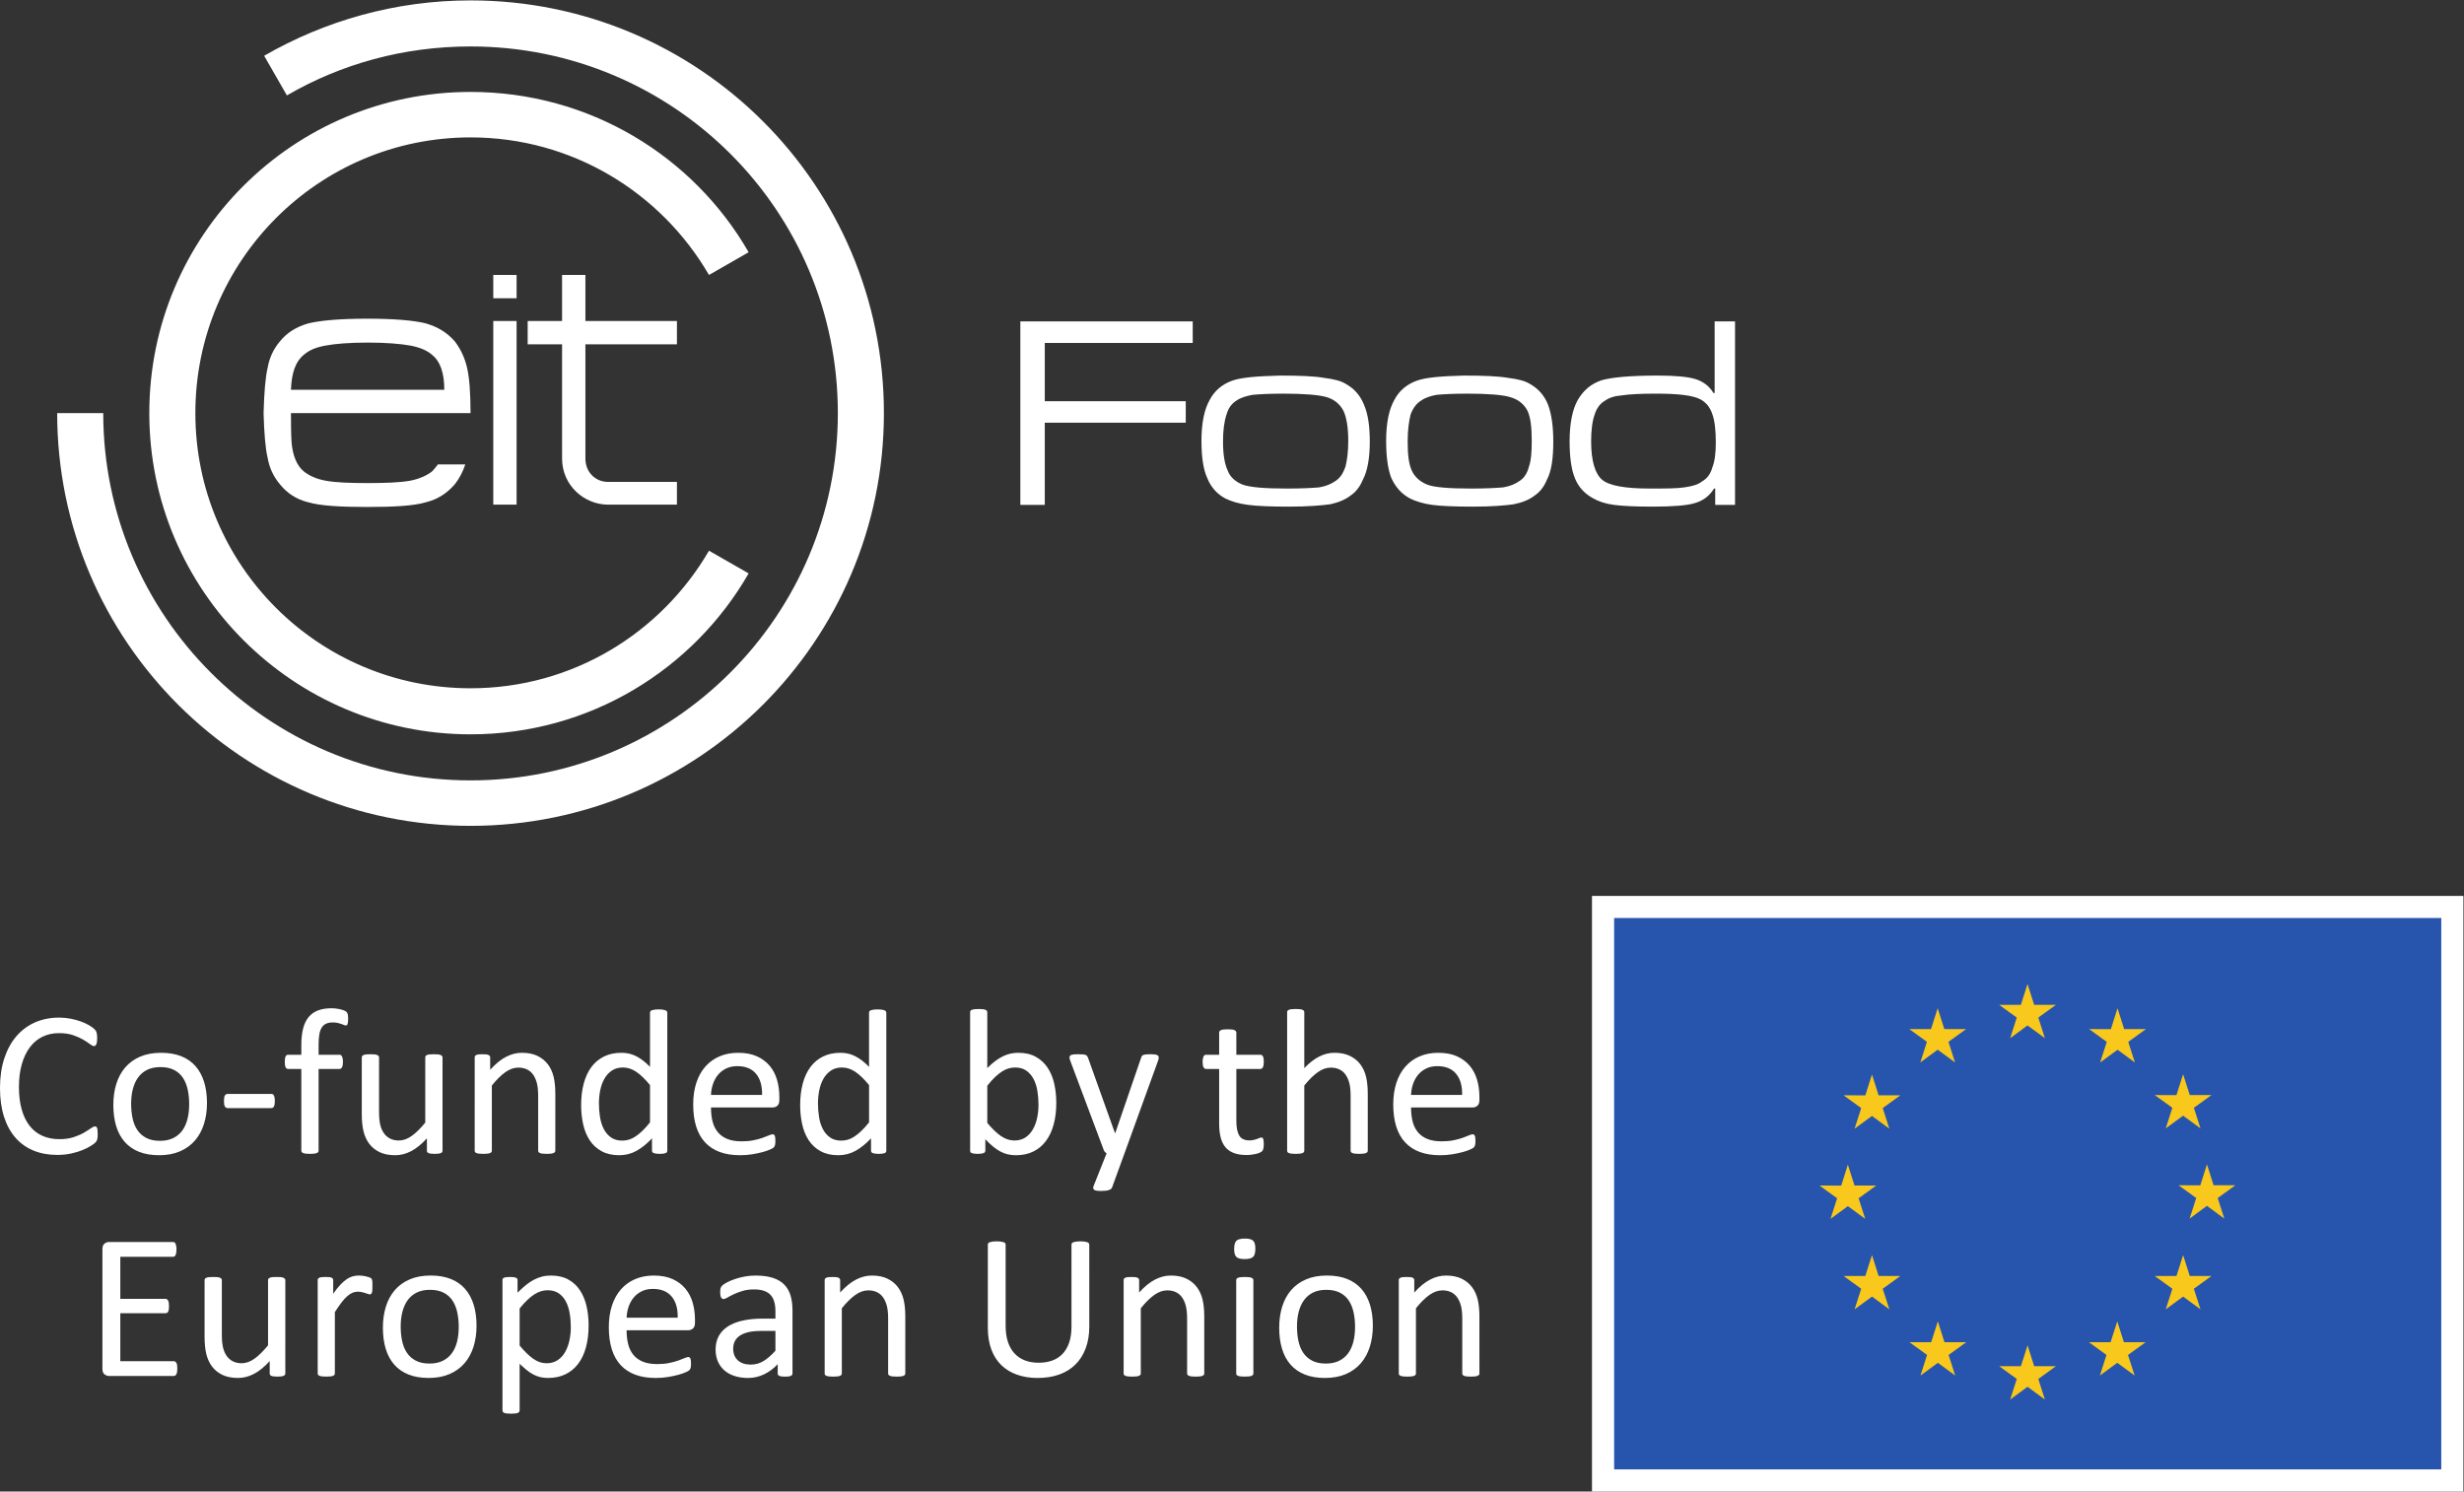
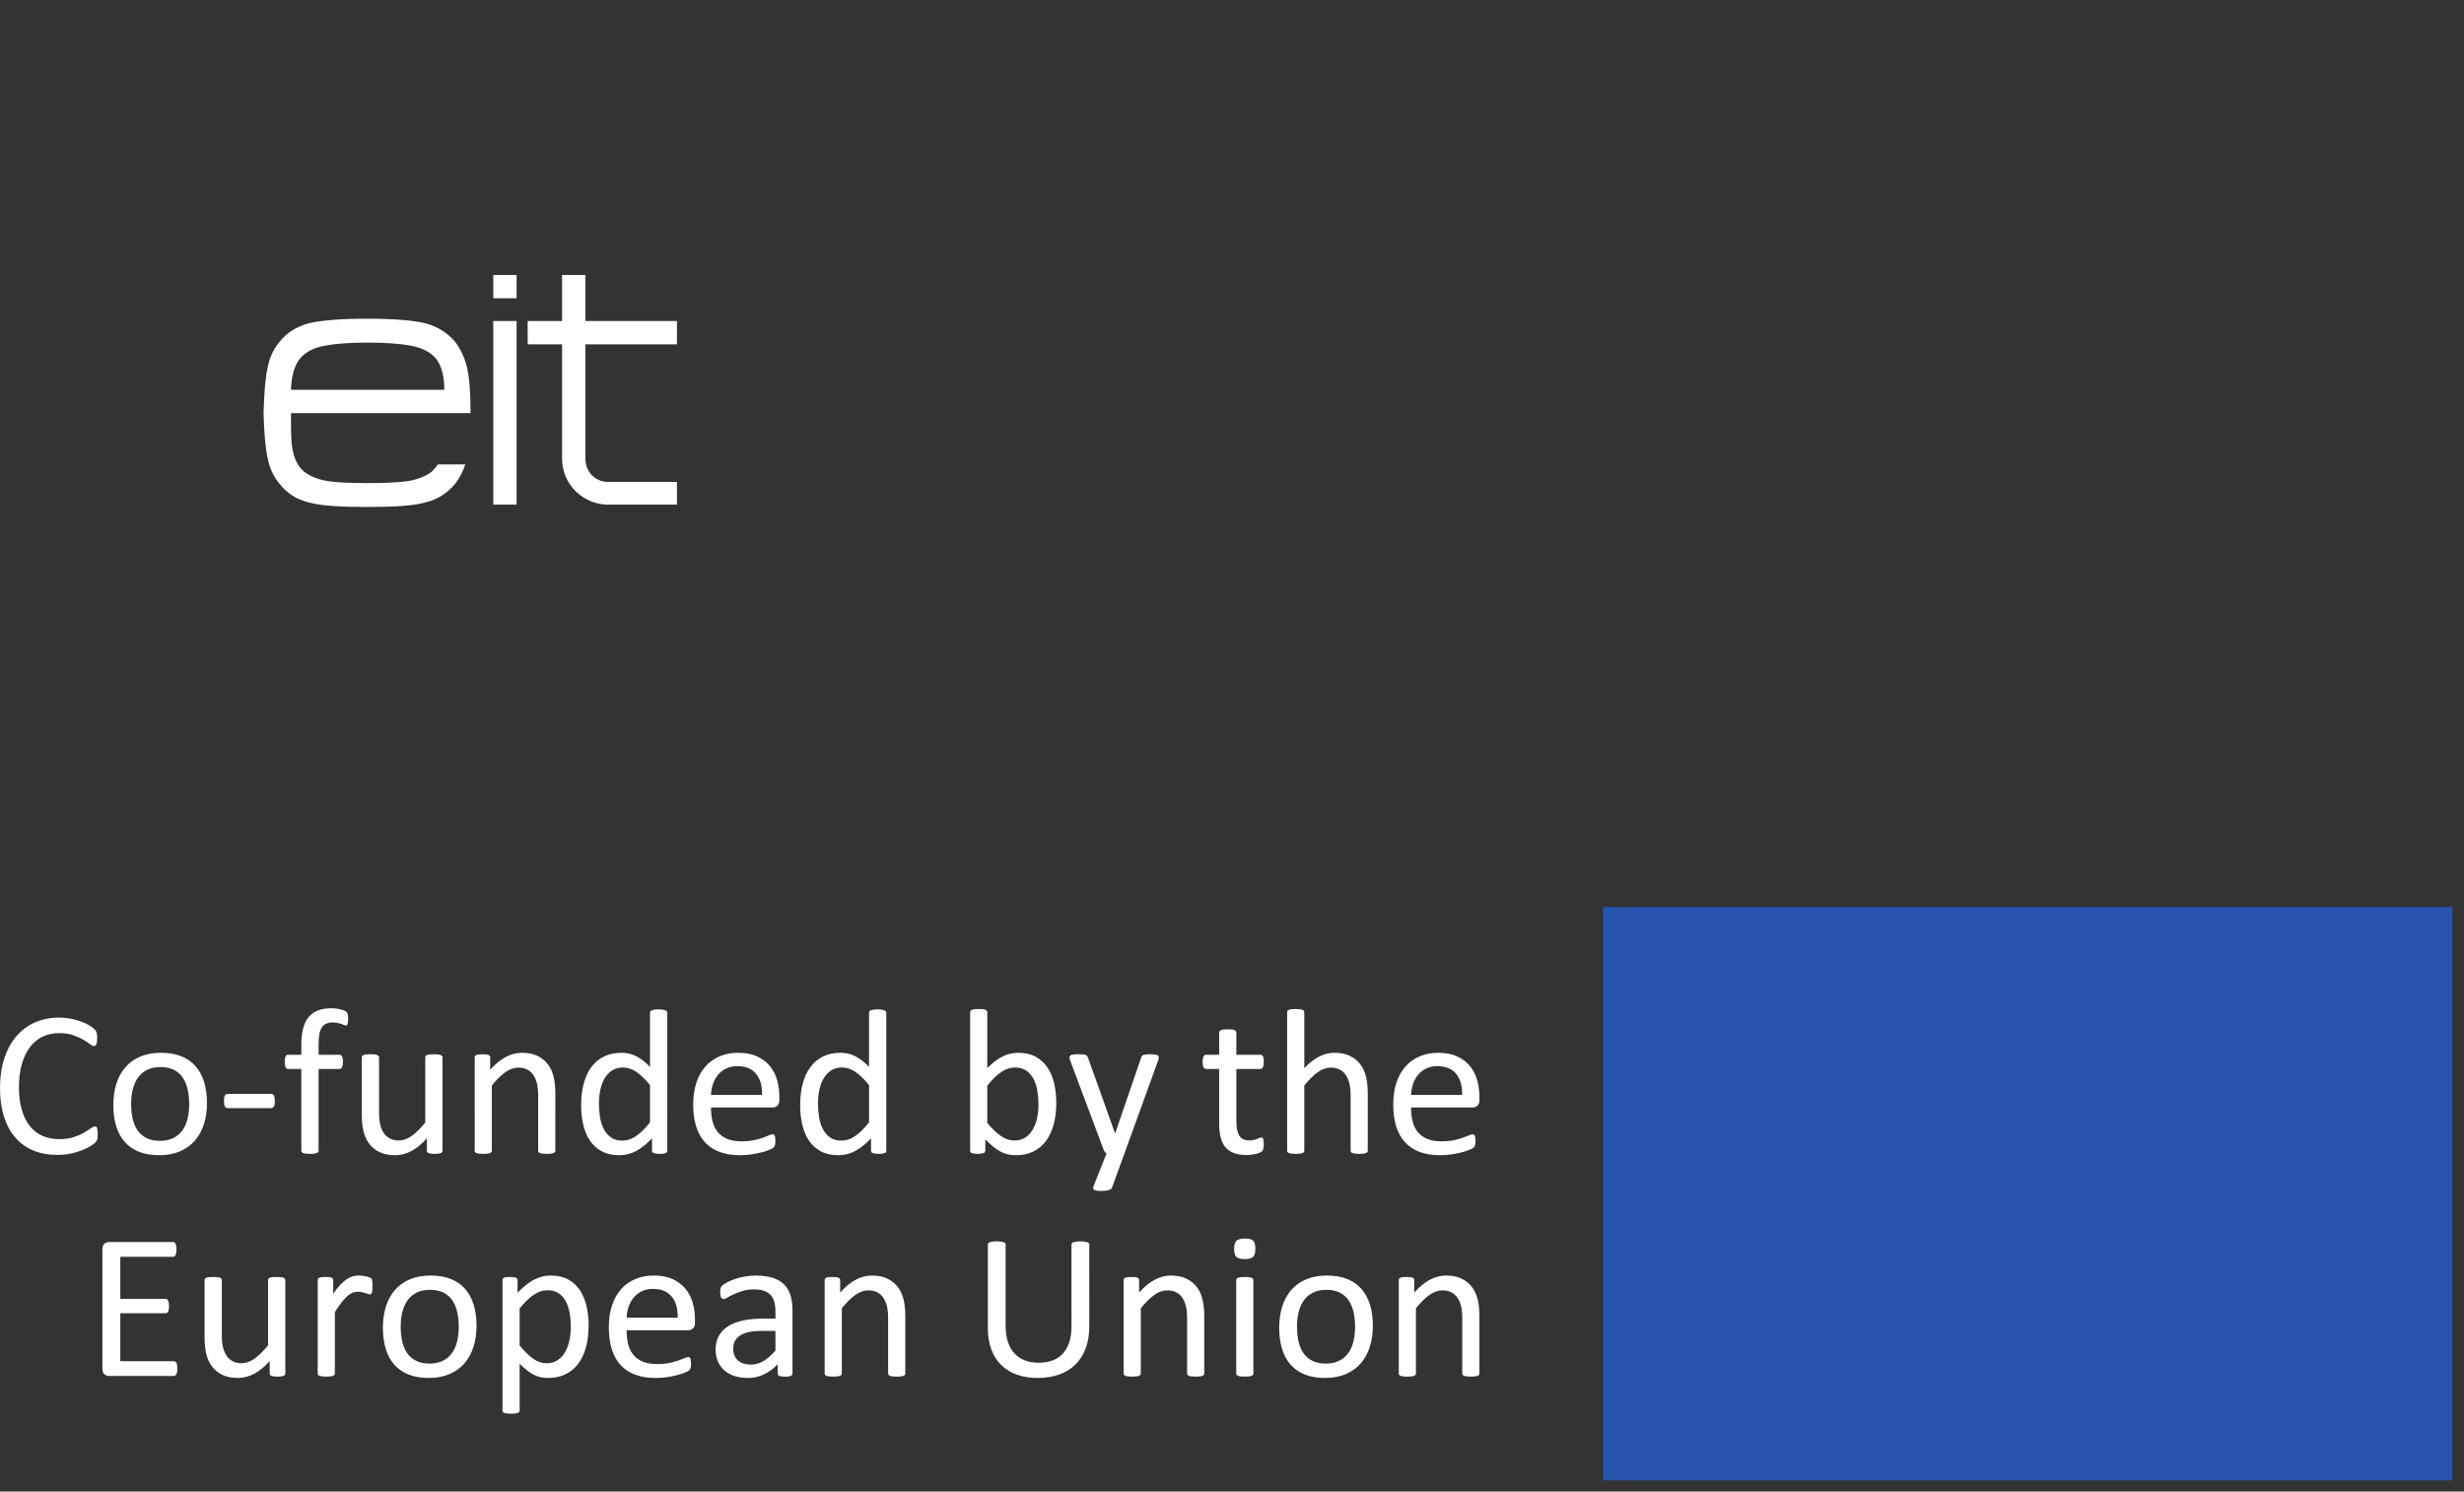
<svg xmlns="http://www.w3.org/2000/svg" viewBox="0 0 294.347 178.2" height="178.2" width="294.347" xml:space="preserve" id="svg2" version="1.1">
  <rect x="0" y="0" width="294.347" height="178.2" fill="#333333" stroke="none" />
  <defs id="defs6" />
  <g transform="matrix(1.333,0,0,-1.333,0,178.2)" id="g10">
    <g transform="scale(0.1)" id="g12">
-       <path id="path14" style="fill:#ffffff;fill-opacity:1;fill-rule:nonzero;stroke:none" d="m 1524.05,978.809 c 4.71,-2.598 8.37,-6.797 10.45,-13.051 2.1,-5.723 3.15,-14.078 3.15,-25.574 0,-9.926 -1.05,-17.239 -3.15,-22.446 -1.57,-5.758 -4.69,-9.925 -9.41,-12.523 -3.13,-2.613 -8.34,-4.168 -15.65,-5.211 -6.76,-1.043 -17.22,-1.043 -31.31,-1.043 -21.92,0 -36.01,2.598 -42.28,7.809 -6.26,5.21 -9.93,16.722 -9.93,34.457 0,9.925 1.04,18.261 3.15,24.019 1.57,5.207 4.69,9.926 9.37,12.52 3.68,2.613 8.38,4.168 15.14,4.714 6.8,1.043 16.72,1.54 30.29,1.54 20.36,0 33.41,-1.54 40.18,-5.211 m 12.55,69.951 v -64.194 h -1.04 c -3.67,6.25 -9.43,10.422 -16.19,12.504 -6.8,2.102 -17.74,3.14 -33.95,3.14 -24.53,0 -41.22,-1.585 -50.1,-4.183 -9.4,-3.125 -16.18,-8.867 -21.41,-17.73 -4.71,-8.371 -7.29,-20.895 -7.29,-37.07 0,-14.094 1.55,-25.043 4.7,-32.887 3.14,-7.84 8.35,-13.563 15.64,-17.731 5.23,-3.129 11.48,-5.211 19.33,-6.285 7.84,-1.043 19.32,-1.574 34.97,-1.574 18.29,0 30.81,1.059 37.58,3.16 7.29,2.086 13.05,6.254 17.22,13.051 h 1.04 v -14.637 h 17.77 v 164.436 z m -183.21,-67.865 c 7.29,-2.086 12.5,-6.254 15.65,-12.524 2.61,-5.758 3.65,-14.605 3.65,-26.633 0,-9.91 -0.53,-17.75 -2.61,-23.472 -1.56,-5.739 -4.19,-9.926 -8.36,-12.539 -3.65,-2.598 -8.33,-4.68 -14.64,-5.723 -6.25,-0.547 -15.64,-1.043 -28.7,-1.043 -19.81,0 -33.41,1.043 -39.66,3.641 -6.26,2.613 -10.94,6.781 -13.57,12.539 -2.59,5.722 -3.65,14.078 -3.65,25.539 0,10.472 1.06,18.312 2.61,24.566 2.08,5.723 5.21,9.926 9.4,12.52 3.65,2.613 8.33,4.168 14.09,5.211 6.25,0.546 15.14,1.043 27.14,1.043 18.8,0 31.85,-1.043 38.65,-3.125 m -84.07,14.605 c -8.34,-3.129 -15.14,-8.34 -19.82,-17.203 -4.69,-8.371 -7.29,-20.348 -7.29,-36.559 0,-14.078 1.54,-25.554 4.68,-33.398 3.66,-7.84 8.88,-14.094 16.71,-18.262 5.22,-2.598 11.99,-4.68 19.83,-5.754 7.81,-1.043 20.35,-1.574 36.54,-1.574 17.22,0 29.22,1.059 36.54,2.117 7.84,1.574 14.1,4.168 18.78,7.824 4.71,3.145 8.37,7.809 10.97,14.079 4.16,7.839 5.75,19.304 5.75,34.457 0,13.582 -1.59,24.531 -4.71,32.902 -3.13,7.805 -8.34,14.074 -15.65,18.242 -4.72,3.129 -11.5,4.699 -19.85,5.742 -8.88,1.555 -21.9,2.097 -40.18,2.097 -19.85,-0.542 -33.95,-1.585 -42.3,-4.71 m -80.38,-14.605 c 6.8,-2.086 12.01,-6.254 15.14,-12.524 2.63,-5.758 4.18,-14.605 4.18,-26.633 0,-9.91 -1.05,-17.75 -2.59,-23.472 -2.1,-5.739 -4.72,-9.926 -8.89,-12.539 -3.67,-2.598 -8.35,-4.68 -14.6,-5.723 -6.27,-0.547 -15.68,-1.043 -28.73,-1.043 -19.82,0 -33.39,1.043 -40.18,3.641 -6.29,2.613 -10.97,6.781 -13.06,12.539 -2.63,5.722 -4.18,14.078 -4.18,25.539 0,10.472 1.04,18.312 3.14,24.566 1.54,5.723 4.68,9.926 8.85,12.52 3.67,2.613 8.92,4.168 14.62,5.211 6.27,0.546 15.16,1.043 27.17,1.043 18.77,0 31.82,-1.043 39.13,-3.125 m -85.09,14.605 c -8.35,-3.129 -15.12,-8.34 -19.83,-17.203 -4.7,-8.371 -7.3,-20.348 -7.3,-36.559 0,-14.078 1.56,-25.554 5.21,-33.398 3.13,-7.84 8.36,-14.094 16.2,-18.262 5.21,-2.598 12.01,-4.68 20.35,-5.754 7.84,-1.043 20.36,-1.574 36.54,-1.574 17.23,0 29.24,1.059 37.05,2.117 7.31,1.574 13.6,4.168 18.28,7.824 4.7,3.145 8.34,7.809 10.97,14.079 4.17,7.839 6.25,19.304 6.25,34.457 0,13.582 -1.57,24.531 -5.21,32.902 -3.13,7.805 -8.36,14.074 -15.65,18.242 -4.71,3.129 -11.51,4.699 -19.85,5.742 -8.35,1.555 -21.93,2.097 -39.68,2.097 -20.35,-0.542 -34.96,-1.585 -43.33,-4.71 M 936.301,884.324 v 73.625 h 126.329 v 19.305 H 936.301 v 52.186 h 132.579 v 19.32 H 914.398 V 884.324 h 21.903" />
      <path id="path16" style="fill:#ffffff;fill-opacity:1;fill-rule:nonzero;stroke:none" d="m 260.758,966.559 c 0,-8.364 0,-17.774 0.523,-26.118 1.035,-12.023 4.699,-20.91 10.973,-26.132 4.699,-3.664 10.973,-6.801 19.859,-8.36 8.364,-1.562 20.895,-2.086 37.614,-2.086 16.195,0 28.726,0.524 37.617,2.086 8.359,1.559 15.16,4.696 19.855,8.36 2.086,2.086 3.664,4.187 5.223,6.273 h 24.558 c -2.085,-6.273 -5.222,-12.551 -9.394,-17.773 -6.801,-7.832 -15.164,-13.582 -26.137,-16.196 -10.445,-3.136 -28.219,-4.168 -52.246,-4.168 -24.558,0 -41.805,1.032 -52.777,4.168 -10.973,2.614 -19.332,8.364 -25.59,16.196 -5.746,6.8 -9.41,14.636 -10.973,23.523 -2.101,8.867 -3.136,22.453 -3.66,40.227 0.524,18.281 1.559,31.863 3.66,40.751 1.563,8.89 5.227,16.72 10.973,23.52 6.258,7.83 14.617,13.06 25.59,16.19 10.972,2.62 28.219,4.18 52.777,4.18 24.027,0 41.801,-1.56 52.246,-4.18 10.973,-3.13 19.336,-8.36 26.137,-16.19 5.223,-6.8 8.867,-14.63 10.973,-23.52 2.082,-8.888 3.117,-22.47 3.117,-40.751 H 260.758 m 137.414,20.89 c 0,15.161 -3.664,25.611 -10.973,31.351 -4.695,4.18 -11.496,6.81 -19.855,8.37 -8.891,1.56 -21.422,2.61 -37.617,2.61 -16.719,0 -29.25,-1.05 -37.614,-2.61 -8.886,-1.56 -15.16,-4.19 -19.859,-8.37 -7.309,-5.74 -10.973,-16.19 -11.496,-31.351 h 137.414 m 105.543,61.661 h -30.832 v -20.9 h 30.832 V 925.805 c 0,-24.032 19.855,-41.278 41.273,-41.278 h 61.664 v 20.368 h -61.664 c -11.496,0 -20.367,8.886 -20.367,20.91 v 102.405 h 82.031 v 20.9 h -82.031 v 41.28 H 503.715 Z M 442.059,884.523 h 20.894 v 164.587 h -20.894 z m 0,205.857 h 20.894 v -20.89 h -20.894 v 20.89" />
-       <path id="path18" style="fill:#ffffff;fill-opacity:1;fill-rule:nonzero;stroke:none" d="m 421.684,596.637 c 204.296,0 370.441,165.633 370.441,369.914 0,204.829 -166.145,369.929 -370.441,369.929 -67.391,0 -130.633,-18.3 -184.965,-49.64 l 20.383,-35.52 c 48.586,28.2 104.5,43.88 164.582,43.88 181.828,0 329.164,-146.82 329.164,-328.649 0,-181.305 -147.336,-329.164 -329.164,-329.164 -181.829,0 -329.164,147.859 -329.164,329.164 H 51.242 c 0,-204.281 166.141,-369.914 370.442,-369.914" />
-       <path id="path20" style="fill:#ffffff;fill-opacity:1;fill-rule:nonzero;stroke:none" d="m 421.684,678.668 c 106.586,0 199.586,58 249.222,144.215 L 635.379,843.25 C 592.539,769.582 513.125,719.945 421.684,719.945 c -136.364,0 -246.61,110.246 -246.61,246.61 0,136.355 110.246,247.135 246.61,247.135 91.441,0 170.855,-49.64 213.695,-123.31 l 35.527,20.39 c -49.636,86.19 -142.636,143.67 -249.222,143.67 -158.832,0 -287.887,-128.53 -287.887,-287.885 0,-158.832 129.055,-287.887 287.887,-287.887" />
      <path id="path22" style="fill:#ffffff;fill-opacity:1;fill-rule:nonzero;stroke:none" d="m 1325.8,353.691 c 0,5.438 -0.7,10.563 -2.1,15.36 -1.4,4.793 -3.59,8.969 -6.57,12.531 -2.99,3.559 -6.8,6.387 -11.43,8.488 -4.63,2.11 -10.24,3.157 -16.83,3.157 -6.15,0 -11.72,-1.063 -16.69,-3.204 -4.98,-2.128 -9.22,-5.195 -12.73,-9.183 -3.51,-3.992 -6.19,-8.848 -8.07,-14.574 -1.86,-5.723 -2.79,-12.172 -2.79,-19.348 0,-7.551 0.9,-14.168 2.7,-19.867 1.8,-5.692 4.48,-10.43 8.03,-14.199 3.54,-3.782 7.9,-6.622 13.09,-8.543 5.19,-1.918 11.24,-2.879 18.14,-2.879 3.98,0 7.73,0.3 11.24,0.89 3.5,0.59 6.6,1.25 9.28,1.989 2.67,0.75 4.84,1.511 6.52,2.281 1.67,0.769 2.69,1.32 3.03,1.672 0.34,0.34 0.62,0.699 0.84,1.058 0.22,0.379 0.37,0.801 0.47,1.262 0.09,0.457 0.17,0.988 0.23,1.566 0.07,0.59 0.09,1.293 0.09,2.09 0,1.121 -0.05,2.063 -0.14,2.84 -0.09,0.774 -0.22,1.371 -0.42,1.813 -0.19,0.418 -0.45,0.75 -0.79,0.968 -0.35,0.211 -0.74,0.321 -1.17,0.321 -0.76,0 -1.87,-0.321 -3.34,-0.969 -1.45,-0.652 -3.33,-1.383 -5.61,-2.191 -2.28,-0.801 -4.99,-1.532 -8.12,-2.18 -3.12,-0.641 -6.68,-0.969 -10.67,-0.969 -5.06,0 -9.35,0.707 -12.84,2.129 -3.5,1.43 -6.34,3.469 -8.53,6.129 -2.18,2.672 -3.75,5.851 -4.68,9.562 -0.95,3.719 -1.4,7.895 -1.4,12.528 h 55.26 c 1.56,0 2.94,0.515 4.17,1.539 1.22,1.019 1.83,2.734 1.83,5.148 z m -61.27,1.762 c 0.12,3.399 0.72,6.672 1.77,9.793 1.07,3.121 2.57,5.859 4.51,8.215 1.95,2.352 4.35,4.238 7.23,5.66 2.88,1.422 6.21,2.137 10.03,2.137 7.45,0 13.05,-2.289 16.85,-6.867 3.78,-4.582 5.58,-10.887 5.39,-18.938 z m -38.78,0.93 c 0,6 -0.51,11.117 -1.53,15.355 -1.03,4.242 -2.73,7.938 -5.1,11.102 -2.36,3.148 -5.45,5.672 -9.28,7.558 -3.81,1.887 -8.52,2.836 -14.11,2.836 -4.54,0 -9.06,-1.136 -13.53,-3.39 -4.47,-2.262 -8.91,-5.715 -13.34,-10.348 v 50.02 c 0,0.5 -0.11,0.937 -0.36,1.304 -0.24,0.375 -0.66,0.68 -1.22,0.922 -0.55,0.25 -1.33,0.438 -2.34,0.563 -0.99,0.117 -2.26,0.179 -3.81,0.179 -1.5,0 -2.73,-0.062 -3.73,-0.179 -1,-0.125 -1.78,-0.313 -2.37,-0.563 -0.6,-0.242 -1.01,-0.547 -1.22,-0.922 -0.22,-0.367 -0.32,-0.804 -0.32,-1.304 V 305.52 c 0,-0.5 0.1,-0.911 0.32,-1.25 0.21,-0.348 0.62,-0.641 1.22,-0.891 0.59,-0.25 1.37,-0.43 2.37,-0.551 1,-0.129 2.23,-0.187 3.73,-0.187 1.55,0 2.82,0.058 3.81,0.187 1.01,0.121 1.79,0.301 2.34,0.551 0.56,0.25 0.98,0.543 1.22,0.891 0.25,0.339 0.36,0.75 0.36,1.25 v 58.382 c 4.23,5.262 8.28,9.25 12.13,11.969 3.85,2.731 7.71,4.078 11.57,4.078 2.98,0 5.61,-0.543 7.87,-1.664 2.27,-1.105 4.12,-2.719 5.55,-4.828 1.43,-2.102 2.51,-4.605 3.26,-7.516 0.74,-2.914 1.13,-6.742 1.13,-11.511 v -48.91 c 0,-0.5 0.11,-0.911 0.36,-1.25 0.25,-0.348 0.66,-0.641 1.22,-0.891 0.56,-0.25 1.33,-0.43 2.34,-0.551 0.99,-0.129 2.26,-0.187 3.82,-0.187 1.49,0 2.72,0.058 3.72,0.187 1,0.121 1.77,0.301 2.33,0.551 0.57,0.25 0.96,0.543 1.22,0.891 0.24,0.339 0.37,0.75 0.37,1.25 z m -93.17,-44.742 c 0,1.109 -0.07,2.05 -0.18,2.789 -0.13,0.742 -0.27,1.332 -0.42,1.769 -0.17,0.43 -0.39,0.723 -0.67,0.871 -0.26,0.16 -0.57,0.239 -0.88,0.239 -0.49,0 -1.06,-0.149 -1.68,-0.418 -0.61,-0.282 -1.36,-0.582 -2.23,-0.891 -0.87,-0.301 -1.86,-0.602 -2.99,-0.879 -1.12,-0.269 -2.4,-0.41 -3.82,-0.41 -4.42,0 -7.48,1.469 -9.18,4.398 -1.71,2.95 -2.56,7.289 -2.56,13.051 v 46.59 h 21.53 c 0.93,0 1.69,0.492 2.23,1.484 0.57,0.993 0.85,2.606 0.85,4.832 0,1.172 -0.07,2.164 -0.18,2.969 -0.13,0.797 -0.33,1.469 -0.61,1.992 -0.29,0.532 -0.6,0.899 -0.99,1.121 -0.37,0.215 -0.8,0.321 -1.3,0.321 h -21.53 v 19.859 c 0,0.438 -0.13,0.832 -0.39,1.207 -0.24,0.367 -0.65,0.699 -1.21,0.977 -0.56,0.273 -1.34,0.48 -2.32,0.597 -1,0.125 -2.28,0.188 -3.82,0.188 -1.49,0 -2.75,-0.063 -3.74,-0.188 -0.99,-0.117 -1.79,-0.324 -2.37,-0.597 -0.6,-0.278 -0.99,-0.61 -1.22,-0.977 -0.21,-0.375 -0.33,-0.769 -0.33,-1.207 v -19.859 h -11.64 c -0.5,0 -0.95,-0.106 -1.36,-0.321 -0.41,-0.222 -0.73,-0.589 -0.98,-1.121 -0.24,-0.523 -0.45,-1.195 -0.6,-1.992 -0.17,-0.805 -0.24,-1.797 -0.24,-2.969 0,-2.226 0.28,-3.839 0.84,-4.832 0.56,-0.992 1.31,-1.484 2.25,-1.484 h 11.73 v -48.82 c 0,-4.821 0.45,-9.02 1.35,-12.578 0.92,-3.551 2.36,-6.493 4.34,-8.821 1.99,-2.32 4.55,-4.051 7.65,-5.203 3.1,-1.129 6.83,-1.707 11.19,-1.707 1.42,0 2.85,0.098 4.29,0.27 1.43,0.187 2.79,0.418 4.06,0.699 1.28,0.289 2.41,0.64 3.4,1.082 1,0.418 1.74,0.887 2.23,1.387 0.5,0.48 0.87,1.261 1.13,2.32 0.24,1.043 0.37,2.473 0.37,4.262 m -94.7,74.629 c 0.37,1.109 0.57,2.039 0.57,2.781 0,0.742 -0.27,1.332 -0.8,1.762 -0.54,0.441 -1.35,0.734 -2.47,0.886 -1.13,0.153 -2.55,0.235 -4.28,0.235 -2,0 -3.53,-0.082 -4.58,-0.235 -1.06,-0.152 -1.85,-0.402 -2.37,-0.742 -0.54,-0.34 -0.99,-1.102 -1.35,-2.273 l -23.135,-67.395 h -0.277 l -23.965,67.02 c -0.313,0.804 -0.61,1.441 -0.895,1.906 -0.258,0.465 -0.726,0.82 -1.351,1.062 -0.606,0.243 -1.45,0.422 -2.504,0.512 -1.067,0.098 -2.512,0.145 -4.391,0.145 -1.859,0 -3.355,-0.082 -4.473,-0.235 -1.109,-0.152 -1.921,-0.445 -2.425,-0.886 -0.5,-0.43 -0.743,-1.02 -0.743,-1.762 0,-0.742 0.243,-1.762 0.743,-3.059 l 29.937,-79.82 c 0.18,-0.621 0.524,-1.211 1.024,-1.774 0.5,-0.558 1.019,-0.949 1.582,-1.199 l -11.559,-29.058 c -0.375,-0.86 -0.535,-1.602 -0.465,-2.219 0.063,-0.621 0.352,-1.113 0.879,-1.492 0.535,-0.371 1.297,-0.629 2.297,-0.789 0.976,-0.153 2.293,-0.231 3.91,-0.231 3.094,0 5.422,0.27 6.949,0.801 1.524,0.519 2.461,1.277 2.848,2.269 l 11.184,30.719 z m -91.267,-37.868 c 0,6.067 -0.629,11.817 -1.859,17.266 -1.254,5.437 -3.231,10.187 -5.934,14.246 -2.699,4.043 -6.207,7.281 -10.527,9.699 -4.328,2.414 -9.527,3.621 -15.625,3.621 -2.488,0 -4.84,-0.25 -7.086,-0.742 -2.234,-0.5 -4.473,-1.289 -6.711,-2.371 -2.242,-1.082 -4.523,-2.496 -6.859,-4.223 -2.336,-1.734 -4.742,-3.871 -7.227,-6.402 v 50.02 c 0,0.5 -0.117,0.937 -0.367,1.304 -0.242,0.375 -0.652,0.68 -1.219,0.922 -0.551,0.25 -1.332,0.438 -2.332,0.563 -0.992,0.117 -2.262,0.179 -3.82,0.179 -1.492,0 -2.727,-0.062 -3.723,-0.179 -1,-0.125 -1.789,-0.313 -2.379,-0.563 -0.597,-0.242 -1,-0.547 -1.215,-0.922 -0.222,-0.367 -0.324,-0.804 -0.324,-1.304 V 305.52 c 0,-0.5 0.09,-0.93 0.278,-1.301 0.179,-0.367 0.566,-0.668 1.129,-0.879 0.546,-0.219 1.261,-0.391 2.136,-0.512 0.867,-0.129 1.926,-0.187 3.168,-0.187 1.317,0 2.379,0.058 3.219,0.187 0.832,0.121 1.531,0.293 2.094,0.512 0.562,0.211 0.965,0.512 1.218,0.879 0.25,0.371 0.375,0.801 0.375,1.301 v 10.21 c 2.422,-2.539 4.723,-4.71 6.895,-6.5 2.176,-1.8 4.355,-3.281 6.531,-4.449 2.172,-1.179 4.391,-2.031 6.656,-2.562 2.27,-0.52 4.75,-0.789 7.422,-0.789 5.782,0 10.907,1.09 15.379,3.25 4.473,2.16 8.266,5.289 11.332,9.371 3.078,4.09 5.41,9.019 6.985,14.808 1.601,5.789 2.39,12.305 2.39,19.543 m -15.949,-1.761 c 0,-3.911 -0.387,-7.758 -1.172,-11.563 -0.777,-3.808 -2.031,-7.238 -3.75,-10.297 -1.722,-3.062 -3.953,-5.531 -6.707,-7.383 -2.754,-1.859 -6.074,-2.777 -9.945,-2.777 -4.195,0 -8.231,1.34 -12.106,4.027 -3.871,2.692 -7.941,6.614 -12.199,11.743 v 33.324 c 2.449,3.086 4.738,5.664 6.895,7.703 2.156,2.039 4.25,3.711 6.254,5.02 1.996,1.285 3.964,2.226 5.902,2.773 1.934,0.562 3.91,0.84 5.914,0.84 4.008,0 7.344,-0.949 10.035,-2.828 2.692,-1.899 4.84,-4.383 6.469,-7.477 1.629,-3.098 2.773,-6.656 3.426,-10.672 0.66,-4.015 0.984,-8.168 0.984,-12.433 m -136.367,82.507 c 0,0.438 -0.145,0.852 -0.422,1.254 -0.277,0.403 -0.699,0.707 -1.262,0.93 -0.562,0.215 -1.34,0.402 -2.328,0.555 -1,0.152 -2.262,0.23 -3.816,0.23 -1.496,0 -2.731,-0.078 -3.688,-0.23 -0.972,-0.153 -1.761,-0.34 -2.386,-0.555 -0.61,-0.223 -1.028,-0.527 -1.243,-0.93 -0.222,-0.402 -0.332,-0.816 -0.332,-1.254 v -48.535 c -3.98,4.141 -8.015,7.282 -12.078,9.41 -4.066,2.137 -8.566,3.211 -13.476,3.211 -5.907,0 -11.114,-1.101 -15.618,-3.3 -4.5,-2.2 -8.277,-5.332 -11.328,-9.418 -3.05,-4.078 -5.34,-9.02 -6.894,-14.805 -1.559,-5.789 -2.336,-12.273 -2.336,-19.445 0,-6.067 0.629,-11.836 1.859,-17.305 1.254,-5.481 3.231,-10.25 5.934,-14.301 2.699,-4.051 6.215,-7.269 10.582,-9.648 4.348,-2.383 9.598,-3.582 15.742,-3.582 5.66,0 10.867,1.332 15.629,3.992 4.75,2.668 9.336,6.379 13.754,11.148 v -11.05 c 0,-0.5 0.125,-0.93 0.367,-1.301 0.254,-0.367 0.652,-0.668 1.207,-0.879 0.566,-0.219 1.281,-0.391 2.156,-0.512 0.868,-0.129 1.95,-0.187 3.258,-0.187 1.242,0 2.309,0.058 3.176,0.187 0.867,0.121 1.562,0.293 2.101,0.512 0.52,0.211 0.895,0.512 1.11,0.879 0.215,0.371 0.332,0.801 0.332,1.301 z M 778.82,330.852 c -2.425,-3.024 -4.722,-5.582 -6.906,-7.653 -2.176,-2.07 -4.258,-3.758 -6.242,-5.058 -1.988,-1.301 -3.93,-2.231 -5.832,-2.782 -1.899,-0.558 -3.875,-0.839 -5.914,-0.839 -4.043,0 -7.406,0.949 -10.071,2.832 -2.675,1.886 -4.824,4.398 -6.441,7.519 -1.617,3.117 -2.758,6.699 -3.41,10.719 -0.641,4.019 -0.965,8.133 -0.965,12.34 0,3.961 0.387,7.871 1.164,11.699 0.777,3.836 2.012,7.269 3.723,10.305 1.707,3.031 3.941,5.472 6.672,7.336 2.738,1.859 6.062,2.781 9.98,2.781 4.215,0 8.277,-1.344 12.164,-4.035 3.883,-2.692 7.903,-6.61 12.078,-11.746 z m -80.394,22.839 c 0,5.438 -0.699,10.563 -2.098,15.36 -1.402,4.793 -3.594,8.969 -6.574,12.531 -2.988,3.559 -6.797,6.387 -11.43,8.488 -4.625,2.11 -10.234,3.157 -16.824,3.157 -6.148,0 -11.723,-1.063 -16.691,-3.204 -4.977,-2.128 -9.223,-5.195 -12.731,-9.183 -3.508,-3.992 -6.191,-8.848 -8.07,-14.574 -1.86,-5.723 -2.789,-12.172 -2.789,-19.348 0,-7.551 0.902,-14.168 2.699,-19.867 1.801,-5.692 4.473,-10.43 8.027,-14.199 3.539,-3.782 7.899,-6.622 13.094,-8.543 5.188,-1.918 11.242,-2.879 18.141,-2.879 3.98,0 7.726,0.3 11.234,0.89 3.508,0.59 6.602,1.25 9.285,1.989 2.656,0.75 4.84,1.511 6.52,2.281 1.676,0.769 2.683,1.32 3.023,1.672 0.352,0.34 0.629,0.699 0.844,1.058 0.223,0.379 0.375,0.801 0.473,1.262 0.089,0.457 0.168,0.988 0.234,1.566 0.062,0.59 0.086,1.293 0.086,2.09 0,1.121 -0.051,2.063 -0.141,2.84 -0.09,0.774 -0.234,1.371 -0.422,1.813 -0.187,0.418 -0.445,0.75 -0.785,0.968 -0.351,0.211 -0.742,0.321 -1.183,0.321 -0.75,0 -1.86,-0.321 -3.325,-0.969 -1.46,-0.652 -3.339,-1.383 -5.621,-2.191 -2.281,-0.801 -4.988,-1.532 -8.109,-2.18 -3.125,-0.641 -6.684,-0.969 -10.672,-0.969 -5.062,0 -9.348,0.707 -12.84,2.129 -3.504,1.43 -6.34,3.469 -8.531,6.129 -2.184,2.672 -3.746,5.851 -4.68,9.562 -0.949,3.719 -1.402,7.895 -1.402,12.528 h 55.262 c 1.554,0 2.941,0.515 4.168,1.539 1.215,1.019 1.828,2.734 1.828,5.148 z m -61.258,1.762 c 0.113,3.399 0.715,6.672 1.77,9.793 1.074,3.121 2.57,5.859 4.5,8.215 1.957,2.352 4.347,4.238 7.238,5.66 2.879,1.422 6.215,2.137 10.027,2.137 7.449,0 13.059,-2.289 16.852,-6.867 3.785,-4.582 5.582,-10.887 5.383,-18.938 z M 598,429.148 c 0,0.438 -0.145,0.852 -0.422,1.254 -0.277,0.403 -0.695,0.707 -1.262,0.93 -0.562,0.215 -1.339,0.402 -2.324,0.555 -1.004,0.152 -2.265,0.23 -3.82,0.23 -1.496,0 -2.727,-0.078 -3.688,-0.23 -0.972,-0.153 -1.757,-0.34 -2.386,-0.555 -0.61,-0.223 -1.028,-0.527 -1.243,-0.93 -0.222,-0.402 -0.339,-0.816 -0.339,-1.254 v -48.535 c -3.973,4.141 -8.008,7.282 -12.067,9.41 -4.07,2.137 -8.57,3.211 -13.48,3.211 -5.906,0 -11.11,-1.101 -15.617,-3.3 -4.508,-2.2 -8.278,-5.332 -11.329,-9.418 -3.046,-4.078 -5.339,-9.02 -6.894,-14.805 -1.559,-5.789 -2.336,-12.273 -2.336,-19.445 0,-6.067 0.629,-11.836 1.859,-17.305 1.254,-5.481 3.231,-10.25 5.934,-14.301 2.699,-4.051 6.215,-7.269 10.582,-9.648 4.348,-2.383 9.598,-3.582 15.742,-3.582 5.66,0 10.867,1.332 15.625,3.992 4.75,2.668 9.344,6.379 13.758,11.148 v -11.05 c 0,-0.5 0.129,-0.93 0.367,-1.301 0.25,-0.367 0.653,-0.668 1.207,-0.879 0.567,-0.219 1.281,-0.391 2.156,-0.512 0.872,-0.129 1.954,-0.187 3.258,-0.187 1.242,0 2.309,0.058 3.176,0.187 0.867,0.121 1.566,0.293 2.102,0.512 0.519,0.211 0.894,0.512 1.109,0.879 0.215,0.371 0.332,0.801 0.332,1.301 z m -15.484,-98.296 c -2.418,-3.024 -4.715,-5.582 -6.899,-7.653 -2.172,-2.07 -4.258,-3.758 -6.242,-5.058 -1.996,-1.301 -3.926,-2.231 -5.832,-2.782 -1.898,-0.558 -3.875,-0.839 -5.914,-0.839 -4.043,0 -7.406,0.949 -10.07,2.832 -2.676,1.886 -4.825,4.398 -6.442,7.519 -1.621,3.117 -2.754,6.699 -3.406,10.719 -0.645,4.019 -0.969,8.133 -0.969,12.34 0,3.961 0.387,7.871 1.164,11.699 0.778,3.836 2.012,7.269 3.723,10.305 1.707,3.031 3.941,5.472 6.672,7.336 2.738,1.859 6.062,2.781 9.98,2.781 4.215,0 8.278,-1.344 12.168,-4.035 3.879,-2.692 7.899,-6.61 12.067,-11.746 z m -84.852,25.617 c 0,5.941 -0.512,11.031 -1.531,15.269 -1.028,4.242 -2.727,7.938 -5.09,11.102 -2.359,3.148 -5.457,5.672 -9.277,7.558 -3.817,1.887 -8.532,2.836 -14.114,2.836 -4.797,0 -9.547,-1.226 -14.23,-3.668 -4.699,-2.449 -9.402,-6.296 -14.133,-11.554 v 11.047 c 0,0.492 -0.101,0.902 -0.312,1.25 -0.227,0.332 -0.575,0.644 -1.075,0.921 -0.504,0.278 -1.199,0.465 -2.101,0.563 -0.906,0.09 -2.043,0.137 -3.41,0.137 -1.422,0 -2.578,-0.047 -3.446,-0.137 -0.875,-0.098 -1.59,-0.285 -2.136,-0.563 -0.563,-0.277 -0.95,-0.589 -1.129,-0.921 -0.188,-0.348 -0.274,-0.758 -0.274,-1.25 V 305.52 c 0,-0.5 0.098,-0.911 0.321,-1.25 0.214,-0.348 0.617,-0.641 1.218,-0.891 0.586,-0.25 1.375,-0.43 2.379,-0.551 0.992,-0.129 2.227,-0.187 3.719,-0.187 1.559,0 2.828,0.058 3.82,0.187 1,0.121 1.782,0.301 2.336,0.551 0.563,0.25 0.973,0.543 1.215,0.891 0.25,0.339 0.367,0.75 0.367,1.25 v 58.382 c 4.231,5.262 8.274,9.25 12.129,11.969 3.848,2.731 7.711,4.078 11.567,4.078 2.976,0 5.609,-0.543 7.878,-1.664 2.266,-1.105 4.118,-2.719 5.547,-4.828 1.422,-2.102 2.504,-4.605 3.266,-7.516 0.734,-2.914 1.117,-6.742 1.117,-11.511 v -48.91 c 0,-0.5 0.117,-0.911 0.367,-1.25 0.243,-0.348 0.653,-0.641 1.215,-0.891 0.559,-0.25 1.336,-0.43 2.336,-0.551 0.992,-0.129 2.266,-0.187 3.82,-0.187 1.497,0 2.731,0.058 3.719,0.187 1.004,0.121 1.774,0.301 2.336,0.551 0.567,0.25 0.957,0.543 1.219,0.891 0.242,0.339 0.367,0.75 0.367,1.25 z m -101.09,32.59 c 0,0.492 -0.14,0.902 -0.418,1.25 -0.277,0.332 -0.699,0.644 -1.261,0.921 -0.567,0.278 -1.34,0.465 -2.329,0.563 -1,0.09 -2.234,0.137 -3.726,0.137 -1.559,0 -2.82,-0.047 -3.777,-0.137 -0.973,-0.098 -1.762,-0.285 -2.387,-0.563 -0.61,-0.277 -1.031,-0.589 -1.246,-0.921 -0.223,-0.348 -0.328,-0.758 -0.328,-1.25 v -58.387 c -4.286,-5.262 -8.348,-9.262 -12.168,-11.973 -3.829,-2.719 -7.664,-4.078 -11.52,-4.078 -2.976,0 -5.59,0.57 -7.836,1.707 -2.234,1.152 -4.078,2.75 -5.547,4.832 -1.457,2.07 -2.547,4.578 -3.261,7.52 -0.719,2.929 -1.075,6.84 -1.075,11.734 v 48.645 c 0,0.492 -0.125,0.902 -0.367,1.25 -0.262,0.332 -0.664,0.644 -1.262,0.921 -0.589,0.278 -1.378,0.465 -2.378,0.563 -0.993,0.09 -2.239,0.137 -3.731,0.137 -1.496,0 -2.73,-0.047 -3.723,-0.137 -1,-0.098 -1.812,-0.285 -2.421,-0.563 -0.629,-0.277 -1.047,-0.589 -1.262,-0.921 -0.223,-0.348 -0.332,-0.758 -0.332,-1.25 v -50.684 c 0,-6.066 0.519,-11.215 1.539,-15.453 1.019,-4.242 2.719,-7.953 5.07,-11.141 2.383,-3.179 5.457,-5.711 9.285,-7.562 3.828,-1.86 8.535,-2.789 14.133,-2.789 4.777,0 9.512,1.211 14.18,3.621 4.652,2.418 9.383,6.25 14.16,11.519 v -11.05 c 0,-0.5 0.09,-0.911 0.285,-1.25 0.188,-0.348 0.547,-0.641 1.067,-0.891 0.527,-0.25 1.25,-0.43 2.144,-0.551 0.906,-0.129 2.066,-0.187 3.508,-0.187 1.297,0 2.398,0.058 3.301,0.187 0.902,0.121 1.636,0.301 2.191,0.551 0.563,0.25 0.949,0.543 1.16,0.891 0.219,0.339 0.332,0.75 0.332,1.25 z M 312,423.395 c 0,1.171 -0.055,2.183 -0.145,3.015 -0.085,0.84 -0.265,1.547 -0.507,2.137 -0.25,0.582 -0.555,1.066 -0.93,1.433 -0.375,0.375 -1.117,0.793 -2.246,1.258 -1.117,0.465 -2.703,0.895 -4.75,1.297 -2.059,0.406 -4.16,0.61 -6.344,0.61 -4.594,0 -8.594,-0.633 -11.984,-1.907 -3.371,-1.269 -6.192,-3.234 -8.426,-5.894 -2.246,-2.656 -3.902,-6.082 -5,-10.258 -1.082,-4.18 -1.629,-9.18 -1.629,-14.984 v -8.633 h -11.836 c -0.5,0 -0.945,-0.106 -1.312,-0.328 -0.368,-0.215 -0.688,-0.59 -0.93,-1.11 -0.242,-0.527 -0.43,-1.199 -0.563,-1.996 -0.128,-0.805 -0.179,-1.797 -0.179,-2.969 0,-2.226 0.25,-3.839 0.742,-4.832 0.5,-0.992 1.254,-1.484 2.242,-1.484 h 11.836 v -73.23 c 0,-0.5 0.125,-0.911 0.387,-1.25 0.238,-0.34 0.66,-0.641 1.242,-0.891 0.598,-0.238 1.395,-0.43 2.387,-0.551 0.992,-0.129 2.226,-0.187 3.722,-0.187 1.493,0 2.746,0.058 3.739,0.187 0.992,0.121 1.781,0.313 2.371,0.551 0.597,0.25 1.004,0.551 1.261,0.891 0.243,0.339 0.368,0.75 0.368,1.25 v 73.23 h 18.746 c 0.929,0 1.683,0.492 2.246,1.484 0.547,0.993 0.824,2.606 0.824,4.832 0,1.172 -0.07,2.164 -0.227,2.969 -0.152,0.797 -0.375,1.469 -0.652,1.996 -0.273,0.52 -0.59,0.895 -0.93,1.11 -0.347,0.222 -0.769,0.328 -1.261,0.328 h -18.746 v 9.09 c 0,3.593 0.222,6.636 0.652,9.152 0.437,2.504 1.16,4.543 2.156,6.117 0.992,1.582 2.289,2.738 3.918,3.481 1.602,0.742 3.567,1.117 5.86,1.117 1.679,0 3.164,-0.145 4.433,-0.422 1.281,-0.277 2.371,-0.59 3.313,-0.918 0.937,-0.352 1.722,-0.656 2.379,-0.934 0.652,-0.277 1.199,-0.418 1.625,-0.418 0.378,0 0.683,0.079 0.941,0.231 0.242,0.152 0.437,0.449 0.609,0.879 0.153,0.437 0.293,1.008 0.411,1.726 0.125,0.703 0.187,1.653 0.187,2.825 M 246.297,350.07 c 0,1.172 -0.09,2.164 -0.242,2.969 -0.153,0.797 -0.367,1.469 -0.653,1.996 -0.277,0.528 -0.625,0.875 -1.019,1.074 -0.403,0.18 -0.852,0.27 -1.352,0.27 h -38.98 c -1.121,0 -1.961,-0.469 -2.524,-1.387 -0.547,-0.929 -0.824,-2.578 -0.824,-4.922 0,-2.351 0.277,-4.007 0.824,-4.972 0.563,-0.957 1.403,-1.434 2.524,-1.434 h 38.98 c 1.047,0 1.86,0.469 2.422,1.399 0.567,0.921 0.844,2.593 0.844,5.007 m -60.809,-1.859 c 0,6.996 -0.851,13.273 -2.558,18.84 -1.727,5.57 -4.293,10.312 -7.703,14.203 -3.426,3.898 -7.692,6.871 -12.817,8.91 -5.125,2.047 -11.144,3.066 -18.043,3.066 -7.156,0 -13.398,-1.144 -18.75,-3.433 -5.347,-2.289 -9.801,-5.512 -13.379,-9.652 -3.57,-4.149 -6.234,-9.079 -8.008,-14.805 -1.769,-5.723 -2.664,-11.985 -2.664,-18.801 0,-7.051 0.84,-13.367 2.524,-18.93 1.672,-5.57 4.219,-10.3 7.637,-14.199 3.418,-3.89 7.703,-6.859 12.828,-8.91 5.125,-2.039 11.144,-3.059 18.043,-3.059 7.082,0 13.308,1.149 18.695,3.481 5.375,2.308 9.848,5.547 13.426,9.687 3.566,4.153 6.254,9.082 8.066,14.813 1.801,5.719 2.703,11.98 2.703,18.789 m -15.949,-1.02 c 0,-4.82 -0.5,-9.25 -1.504,-13.269 -1.012,-4.031 -2.574,-7.492 -4.703,-10.402 -2.129,-2.899 -4.867,-5.161 -8.195,-6.782 -3.328,-1.597 -7.235,-2.398 -11.754,-2.398 -4.953,0 -9.106,0.871 -12.414,2.64 -3.328,1.77 -5.985,4.149 -7.961,7.149 -1.977,3 -3.371,6.512 -4.231,10.531 -0.839,4.024 -1.261,8.317 -1.261,12.906 0,4.758 0.507,9.153 1.539,13.176 1.035,4.02 2.629,7.508 4.758,10.442 2.128,2.941 4.847,5.214 8.136,6.824 3.285,1.609 7.231,2.414 11.801,2.414 4.965,0 9.098,-0.887 12.426,-2.649 3.328,-1.761 5.965,-4.16 7.906,-7.191 1.949,-3.031 3.336,-6.566 4.195,-10.582 0.84,-4.023 1.262,-8.289 1.262,-12.809 M 87.562,320.18 c 0,1.429 -0.055,2.601 -0.144,3.519 -0.086,0.93 -0.223,1.672 -0.418,2.192 -0.188,0.519 -0.43,0.879 -0.754,1.07 -0.301,0.18 -0.688,0.277 -1.117,0.277 -0.945,0 -2.219,-0.59 -3.856,-1.758 -1.617,-1.179 -3.691,-2.492 -6.234,-3.949 -2.52,-1.461 -5.582,-2.769 -9.176,-3.941 -3.598,-1.18 -7.793,-1.77 -12.613,-1.77 -5.688,0 -10.77,1.008 -15.277,3.02 -4.5,2 -8.301,4.98 -11.387,8.91 -3.098,3.922 -5.469,8.816 -7.121,14.66 -1.664,5.848 -2.488,12.574 -2.488,20.188 0,7.675 0.867,14.492 2.578,20.465 1.719,5.976 4.141,11.031 7.262,15.179 3.125,4.145 6.898,7.293 11.297,9.422 4.41,2.129 9.297,3.199 14.68,3.199 4.93,0 9.168,-0.597 12.695,-1.812 3.531,-1.199 6.527,-2.531 9.008,-3.992 2.457,-1.45 4.473,-2.782 6.047,-3.981 1.547,-1.215 2.769,-1.816 3.641,-1.816 0.508,0 0.93,0.136 1.277,0.414 0.34,0.285 0.637,0.715 0.895,1.304 0.242,0.59 0.43,1.317 0.555,2.184 0.133,0.859 0.18,1.914 0.18,3.156 0,1.11 -0.035,2.067 -0.137,2.871 -0.086,0.805 -0.223,1.504 -0.375,2.086 -0.152,0.59 -0.355,1.102 -0.598,1.539 -0.25,0.426 -0.789,1.063 -1.629,1.903 -0.84,0.832 -2.344,1.898 -4.527,3.195 -2.18,1.305 -4.668,2.449 -7.461,3.434 -2.789,0.996 -5.84,1.816 -9.141,2.468 -3.293,0.645 -6.68,0.969 -10.16,0.969 -7.898,0 -15.09,-1.426 -21.594,-4.269 C 24.984,417.672 19.402,413.539 14.742,408.129 10.082,402.715 6.457,396.105 3.883,388.316 1.289,380.516 0,371.633 0,361.668 c 0,-9.715 1.199,-18.301 3.598,-25.758 2.387,-7.461 5.812,-13.719 10.258,-18.789 4.445,-5.082 9.832,-8.91 16.129,-11.512 6.305,-2.597 13.383,-3.898 21.219,-3.898 4.531,0 8.719,0.418 12.539,1.25 3.812,0.84 7.211,1.859 10.16,3.07 2.953,1.207 5.422,2.438 7.418,3.707 1.984,1.274 3.281,2.223 3.906,2.832 0.629,0.621 1.059,1.141 1.316,1.578 0.242,0.43 0.449,0.93 0.598,1.493 0.156,0.55 0.27,1.199 0.332,1.949 0.055,0.738 0.09,1.601 0.09,2.59 M 1325.8,156.832 c 0,5.93 -0.51,11.02 -1.53,15.258 -1.03,4.238 -2.73,7.941 -5.09,11.101 -2.36,3.149 -5.46,5.68 -9.28,7.559 -3.82,1.891 -8.53,2.828 -14.12,2.828 -4.79,0 -9.54,-1.219 -14.23,-3.668 -4.69,-2.441 -9.4,-6.289 -14.13,-11.551 v 11.051 c 0,0.488 -0.1,0.91 -0.31,1.25 -0.22,0.34 -0.58,0.649 -1.08,0.93 -0.5,0.269 -1.2,0.461 -2.1,0.558 -0.9,0.09 -2.04,0.133 -3.41,0.133 -1.42,0 -2.57,-0.043 -3.44,-0.133 -0.88,-0.097 -1.59,-0.289 -2.14,-0.558 -0.56,-0.281 -0.95,-0.59 -1.13,-0.93 -0.18,-0.34 -0.27,-0.762 -0.27,-1.25 v -83.539 c 0,-0.5 0.1,-0.91 0.32,-1.262 0.21,-0.339 0.63,-0.621 1.22,-0.871 0.59,-0.25 1.38,-0.429 2.38,-0.566 0.99,-0.113 2.22,-0.184 3.72,-0.184 1.55,0 2.82,0.071 3.81,0.184 1.01,0.137 1.79,0.316 2.34,0.566 0.56,0.25 0.98,0.532 1.22,0.871 0.25,0.352 0.36,0.762 0.36,1.262 v 58.379 c 4.23,5.27 8.28,9.262 12.13,11.98 3.85,2.731 7.71,4.079 11.57,4.079 2.98,0 5.61,-0.547 7.88,-1.668 2.26,-1.11 4.11,-2.731 5.54,-4.832 1.43,-2.098 2.51,-4.598 3.27,-7.508 0.73,-2.922 1.12,-6.75 1.12,-11.512 v -48.918 c 0,-0.5 0.11,-0.91 0.36,-1.262 0.25,-0.339 0.66,-0.621 1.22,-0.871 0.56,-0.25 1.33,-0.429 2.34,-0.566 0.99,-0.113 2.26,-0.184 3.82,-0.184 1.49,0 2.72,0.071 3.73,0.184 0.99,0.137 1.77,0.316 2.32,0.566 0.57,0.25 0.96,0.532 1.22,0.871 0.24,0.352 0.37,0.762 0.37,1.262 z m -95.49,-8.262 c 0,6.989 -0.86,13.27 -2.56,18.828 -1.73,5.582 -4.29,10.321 -7.71,14.211 -3.41,3.903 -7.69,6.871 -12.81,8.911 -5.13,2.05 -11.15,3.07 -18.05,3.07 -7.15,0 -13.4,-1.149 -18.73,-3.442 -5.36,-2.289 -9.82,-5.507 -13.4,-9.648 -3.56,-4.148 -6.23,-9.078 -8,-14.801 -1.77,-5.73 -2.67,-11.988 -2.67,-18.808 0,-7.051 0.84,-13.36 2.52,-18.922 1.68,-5.578 4.23,-10.309 7.64,-14.207 3.42,-3.891 7.71,-6.864 12.83,-8.91 5.13,-2.043 11.15,-3.063 18.04,-3.063 7.09,0 13.31,1.16 18.7,3.481 5.38,2.32 9.85,5.558 13.42,9.699 3.57,4.14 6.26,9.082 8.07,14.801 1.8,5.718 2.71,11.992 2.71,18.8 m -15.95,-1.019 c 0,-4.832 -0.51,-9.25 -1.51,-13.281 -1.01,-4.02 -2.57,-7.489 -4.7,-10.391 -2.13,-2.91 -4.87,-5.16 -8.19,-6.777 -3.33,-1.602 -7.24,-2.411 -11.76,-2.411 -4.96,0 -9.1,0.879 -12.42,2.649 -3.32,1.762 -5.98,4.14 -7.96,7.148 -1.97,2.992 -3.37,6.5 -4.23,10.524 -0.84,4.027 -1.26,8.316 -1.26,12.91 0,4.758 0.51,9.148 1.54,13.18 1.04,4.007 2.63,7.5 4.76,10.437 2.13,2.941 4.85,5.211 8.14,6.82 3.28,1.61 7.23,2.422 11.81,2.422 4.95,0 9.08,-0.89 12.41,-2.652 3.33,-1.758 5.97,-4.16 7.91,-7.188 1.95,-3.031 3.34,-6.57 4.19,-10.582 0.85,-4.031 1.27,-8.3 1.27,-12.808 m -89.34,70.078 c 0,3.519 -0.66,5.922 -2,7.191 -1.33,1.27 -3.81,1.899 -7.41,1.899 -3.66,0 -6.18,-0.649 -7.56,-1.949 -1.36,-1.301 -2.04,-3.739 -2.04,-7.329 0,-3.531 0.67,-5.921 2.01,-7.191 1.33,-1.27 3.79,-1.91 7.4,-1.91 3.67,0 6.19,0.648 7.56,1.949 1.37,1.301 2.04,3.742 2.04,7.34 m -1.77,-28.219 c 0,0.43 -0.11,0.84 -0.36,1.199 -0.25,0.371 -0.66,0.68 -1.22,0.93 -0.56,0.25 -1.34,0.43 -2.34,0.563 -0.99,0.117 -2.26,0.187 -3.82,0.187 -1.49,0 -2.72,-0.07 -3.73,-0.187 -0.99,-0.133 -1.78,-0.313 -2.37,-0.563 -0.6,-0.25 -1,-0.559 -1.22,-0.93 -0.22,-0.359 -0.32,-0.769 -0.32,-1.199 v -83.531 c 0,-0.5 0.1,-0.918 0.32,-1.27 0.22,-0.339 0.62,-0.629 1.22,-0.871 0.59,-0.25 1.38,-0.429 2.37,-0.566 1.01,-0.113 2.24,-0.172 3.73,-0.172 1.56,0 2.83,0.059 3.82,0.172 1,0.137 1.78,0.316 2.34,0.566 0.56,0.242 0.97,0.532 1.22,0.871 0.25,0.352 0.36,0.77 0.36,1.27 z m -44.03,-32.578 c 0,5.93 -0.51,11.02 -1.53,15.258 -1.02,4.238 -2.73,7.941 -5.09,11.101 -2.36,3.149 -5.45,5.68 -9.28,7.559 -3.81,1.891 -8.53,2.828 -14.12,2.828 -4.78,0 -9.53,-1.219 -14.22,-3.668 -4.7,-2.441 -9.4,-6.289 -14.13,-11.551 v 11.051 c 0,0.488 -0.1,0.91 -0.32,1.25 -0.22,0.34 -0.57,0.649 -1.07,0.93 -0.5,0.269 -1.2,0.461 -2.1,0.558 -0.9,0.09 -2.04,0.133 -3.41,0.133 -1.43,0 -2.58,-0.043 -3.44,-0.133 -0.88,-0.097 -1.6,-0.289 -2.14,-0.558 -0.56,-0.281 -0.95,-0.59 -1.13,-0.93 -0.19,-0.34 -0.27,-0.762 -0.27,-1.25 v -83.539 c 0,-0.5 0.09,-0.91 0.32,-1.262 0.21,-0.339 0.61,-0.621 1.21,-0.871 0.59,-0.25 1.38,-0.429 2.38,-0.566 1,-0.113 2.23,-0.184 3.72,-0.184 1.56,0 2.83,0.071 3.82,0.184 1.01,0.137 1.78,0.316 2.34,0.566 0.56,0.25 0.97,0.532 1.21,0.871 0.26,0.352 0.37,0.762 0.37,1.262 v 58.379 c 4.23,5.27 8.28,9.262 12.13,11.98 3.85,2.731 7.71,4.079 11.57,4.079 2.98,0 5.61,-0.547 7.87,-1.668 2.27,-1.11 4.12,-2.731 5.55,-4.832 1.43,-2.098 2.51,-4.598 3.26,-7.508 0.74,-2.922 1.13,-6.75 1.13,-11.512 v -48.918 c 0,-0.5 0.11,-0.91 0.36,-1.262 0.25,-0.339 0.66,-0.621 1.22,-0.871 0.55,-0.25 1.33,-0.429 2.33,-0.566 1,-0.113 2.27,-0.184 3.82,-0.184 1.5,0 2.73,0.071 3.72,0.184 1.01,0.137 1.78,0.316 2.34,0.566 0.56,0.25 0.96,0.532 1.22,0.871 0.24,0.352 0.36,0.762 0.36,1.262 z m -103.048,64.406 c 0,0.5 -0.145,0.934 -0.422,1.313 -0.277,0.359 -0.715,0.66 -1.297,0.871 -0.598,0.219 -1.402,0.406 -2.422,0.566 -1.039,0.153 -2.281,0.223 -3.773,0.223 -1.559,0 -2.856,-0.07 -3.875,-0.223 -1.02,-0.16 -1.852,-0.347 -2.481,-0.566 -0.625,-0.211 -1.054,-0.512 -1.297,-0.871 -0.257,-0.379 -0.375,-0.813 -0.375,-1.313 V 147.82 c 0,-5.379 -0.667,-10.082 -2.011,-14.109 -1.34,-4.02 -3.266,-7.383 -5.778,-10.109 -2.515,-2.723 -5.601,-4.762 -9.23,-6.122 -3.633,-1.371 -7.793,-2.05 -12.445,-2.05 -4.536,0 -8.629,0.699 -12.262,2.09 -3.641,1.402 -6.746,3.468 -9.32,6.218 -2.579,2.762 -4.555,6.203 -5.922,10.352 -1.379,4.14 -2.051,9 -2.051,14.57 v 72.578 c 0,0.5 -0.125,0.934 -0.383,1.313 -0.242,0.359 -0.664,0.66 -1.254,0.871 -0.597,0.219 -1.414,0.406 -2.469,0.566 -1.062,0.153 -2.335,0.223 -3.828,0.223 -1.621,0 -2.914,-0.07 -3.91,-0.223 -1,-0.16 -1.816,-0.347 -2.422,-0.566 -0.625,-0.211 -1.066,-0.512 -1.316,-0.871 -0.242,-0.379 -0.367,-0.813 -0.367,-1.313 v -74.527 c 0,-7.371 1.058,-13.852 3.176,-19.492 2.101,-5.641 5.125,-10.309 9.035,-14.059 3.918,-3.738 8.605,-6.582 14.078,-8.488 5.469,-1.922 11.539,-2.883 18.187,-2.883 7.274,0 13.766,1.02 19.492,3.063 5.715,2.046 10.555,5.039 14.536,9.007 3.98,3.95 7.047,8.801 9.195,14.52 2.137,5.723 3.211,12.23 3.211,19.543 z M 811.293,156.832 c 0,5.93 -0.508,11.02 -1.527,15.258 -1.039,4.238 -2.731,7.941 -5.094,11.101 -2.359,3.149 -5.453,5.68 -9.281,7.559 -3.813,1.891 -8.528,2.828 -14.118,2.828 -4.785,0 -9.535,-1.219 -14.222,-3.668 -4.696,-2.441 -9.403,-6.289 -14.133,-11.551 v 11.051 c 0,0.488 -0.098,0.91 -0.313,1.25 -0.222,0.34 -0.574,0.649 -1.074,0.93 -0.5,0.269 -1.199,0.461 -2.101,0.558 -0.914,0.09 -2.039,0.133 -3.41,0.133 -1.43,0 -2.575,-0.043 -3.442,-0.133 -0.879,-0.097 -1.594,-0.289 -2.137,-0.558 -0.566,-0.281 -0.949,-0.59 -1.128,-0.93 -0.188,-0.34 -0.278,-0.762 -0.278,-1.25 v -83.539 c 0,-0.5 0.098,-0.91 0.32,-1.262 0.215,-0.339 0.618,-0.621 1.219,-0.871 0.59,-0.25 1.375,-0.429 2.379,-0.566 0.992,-0.113 2.227,-0.184 3.719,-0.184 1.558,0 2.828,0.071 3.82,0.184 1.004,0.137 1.781,0.316 2.336,0.566 0.563,0.25 0.977,0.532 1.219,0.871 0.25,0.352 0.363,0.762 0.363,1.262 v 58.379 c 4.231,5.27 8.274,9.262 12.133,11.98 3.844,2.731 7.707,4.079 11.562,4.079 2.981,0 5.61,-0.547 7.872,-1.668 2.273,-1.11 4.125,-2.731 5.554,-4.832 1.426,-2.098 2.508,-4.598 3.258,-7.508 0.742,-2.922 1.129,-6.75 1.129,-11.512 v -48.918 c 0,-0.5 0.113,-0.91 0.363,-1.262 0.242,-0.339 0.657,-0.621 1.219,-0.871 0.555,-0.25 1.332,-0.429 2.336,-0.566 0.992,-0.113 2.262,-0.184 3.816,-0.184 1.496,0 2.731,0.071 3.723,0.184 1.004,0.137 1.77,0.316 2.336,0.566 0.562,0.25 0.957,0.532 1.215,0.871 0.242,0.352 0.367,0.762 0.367,1.262 z m -101.09,5.289 c 0,5.199 -0.59,9.75 -1.769,13.649 -1.192,3.902 -3.079,7.152 -5.692,9.789 -2.609,2.621 -6.027,4.621 -10.258,5.98 -4.222,1.359 -9.347,2.039 -15.375,2.039 -3.238,0 -6.441,-0.289 -9.609,-0.867 -3.176,-0.59 -6.09,-1.34 -8.773,-2.231 -2.657,-0.902 -5.039,-1.902 -7.086,-2.968 -2.039,-1.09 -3.496,-2.043 -4.336,-2.84 -0.825,-0.801 -1.364,-1.652 -1.575,-2.551 -0.226,-0.902 -0.324,-2.121 -0.324,-3.66 0,-0.93 0.055,-1.781 0.18,-2.551 0.125,-0.781 0.332,-1.41 0.609,-1.91 0.285,-0.5 0.598,-0.859 0.973,-1.109 0.379,-0.262 0.816,-0.371 1.309,-0.371 0.742,0 1.878,0.441 3.406,1.339 1.519,0.891 3.418,1.891 5.687,2.973 2.274,1.078 4.914,2.078 7.918,2.969 3.024,0.89 6.422,1.347 10.215,1.347 3.543,0 6.531,-0.418 8.945,-1.257 2.426,-0.832 4.403,-2.071 5.93,-3.711 1.524,-1.641 2.621,-3.7 3.301,-6.168 0.691,-2.473 1.039,-5.332 1.039,-8.543 v -6.489 h -11.566 c -6.532,0 -12.407,-0.582 -17.622,-1.73 -5.222,-1.141 -9.644,-2.852 -13.246,-5.148 -3.597,-2.293 -6.363,-5.161 -8.304,-8.622 -1.922,-3.48 -2.879,-7.558 -2.879,-12.261 0,-4.02 0.699,-7.61 2.094,-10.77 1.406,-3.148 3.363,-5.808 5.878,-7.98 2.512,-2.16 5.551,-3.821 9.141,-4.957 3.566,-1.153 7.559,-1.723 11.969,-1.723 5.035,0 9.812,1.082 14.32,3.25 4.5,2.16 8.598,5.191 12.254,9.09 v -8.348 c 0,-0.742 0.234,-1.301 0.66,-1.672 0.442,-0.371 1.137,-0.66 2.094,-0.839 0.969,-0.18 2.258,-0.282 3.875,-0.282 1.672,0 2.941,0.102 3.828,0.282 0.867,0.179 1.539,0.468 2.039,0.839 0.5,0.371 0.75,0.93 0.75,1.672 z m -15.285,-35.922 c -3.801,-4.211 -7.426,-7.328 -10.867,-9.379 -3.453,-2.031 -7.203,-3.058 -11.246,-3.058 -4.973,0 -8.836,1.289 -11.602,3.847 -2.765,2.571 -4.14,6.02 -4.14,10.352 0,2.527 0.472,4.789 1.441,6.73 0.965,1.95 2.469,3.618 4.523,5.02 2.051,1.379 4.625,2.437 7.739,3.148 3.105,0.711 6.769,1.071 11.004,1.071 h 13.148 z m -72.105,27.84 c 0,5.441 -0.7,10.57 -2.094,15.359 -1.406,4.801 -3.598,8.973 -6.574,12.532 -2.989,3.558 -6.797,6.39 -11.422,8.492 -4.633,2.109 -10.246,3.156 -16.836,3.156 -6.145,0 -11.719,-1.058 -16.692,-3.199 -4.972,-2.129 -9.222,-5.199 -12.73,-9.188 -3.504,-3.992 -6.188,-8.839 -8.067,-14.57 -1.863,-5.723 -2.793,-12.172 -2.793,-19.351 0,-7.559 0.907,-14.18 2.704,-19.86 1.796,-5.691 4.48,-10.43 8.023,-14.211 3.543,-3.769 7.906,-6.621 13.098,-8.527 5.187,-1.934 11.242,-2.883 18.136,-2.883 3.981,0 7.731,0.289 11.239,0.883 3.504,0.59 6.601,1.258 9.281,2 2.668,0.738 4.84,1.5 6.523,2.269 1.672,0.778 2.684,1.321 3.024,1.668 0.347,0.34 0.625,0.7 0.84,1.071 0.222,0.371 0.375,0.781 0.476,1.25 0.086,0.461 0.168,0.992 0.231,1.57 0.062,0.59 0.09,1.289 0.09,2.102 0,1.109 -0.055,2.046 -0.145,2.828 -0.09,0.769 -0.223,1.371 -0.422,1.808 -0.187,0.434 -0.445,0.75 -0.785,0.973 -0.348,0.219 -0.742,0.328 -1.172,0.328 -0.762,0 -1.867,-0.328 -3.336,-0.98 -1.457,-0.637 -3.336,-1.379 -5.617,-2.18 -2.281,-0.809 -4.984,-1.527 -8.113,-2.18 -3.121,-0.648 -6.684,-0.969 -10.672,-0.969 -5.063,0 -9.348,0.711 -12.836,2.129 -3.508,1.422 -6.344,3.461 -8.535,6.129 -2.184,2.653 -3.746,5.852 -4.676,9.563 -0.949,3.711 -1.406,7.89 -1.406,12.519 h 55.261 c 1.559,0 2.946,0.52 4.168,1.539 1.219,1.02 1.829,2.743 1.829,5.153 z m -61.258,1.77 c 0.117,3.402 0.715,6.671 1.773,9.793 1.074,3.117 2.567,5.859 4.508,8.207 1.949,2.363 4.348,4.242 7.227,5.66 2.878,1.429 6.218,2.14 10.035,2.14 7.445,0 13.05,-2.289 16.843,-6.871 3.786,-4.578 5.582,-10.879 5.395,-18.929 z M 527.5,148.941 c 0,6.059 -0.625,11.809 -1.859,17.219 -1.254,5.41 -3.231,10.16 -5.93,14.25 -2.703,4.078 -6.199,7.289 -10.484,9.649 -4.293,2.339 -9.485,3.519 -15.582,3.519 -2.793,0 -5.457,-0.316 -7.961,-0.969 -2.516,-0.648 -4.973,-1.609 -7.371,-2.871 -2.391,-1.269 -4.77,-2.867 -7.129,-4.789 -2.364,-1.918 -4.825,-4.168 -7.371,-6.769 v 11.23 c 0,0.551 -0.098,1 -0.325,1.352 -0.222,0.328 -0.605,0.629 -1.172,0.867 -0.562,0.25 -1.261,0.422 -2.093,0.512 -0.84,0.097 -1.903,0.148 -3.219,0.148 -1.242,0 -2.297,-0.051 -3.164,-0.148 -0.879,-0.09 -1.594,-0.262 -2.141,-0.512 -0.562,-0.238 -0.945,-0.539 -1.125,-0.867 -0.187,-0.352 -0.277,-0.801 -0.277,-1.352 V 72.738 c 0,-0.5 0.098,-0.93 0.32,-1.297 0.215,-0.383 0.617,-0.691 1.219,-0.93 0.59,-0.25 1.375,-0.441 2.379,-0.551 0.992,-0.133 2.226,-0.191 3.719,-0.191 1.558,0 2.828,0.059 3.82,0.191 1.004,0.109 1.781,0.301 2.336,0.551 0.562,0.238 0.973,0.547 1.215,0.93 0.25,0.367 0.367,0.797 0.367,1.297 V 114.5 c 2.246,-2.16 4.367,-4.051 6.351,-5.648 1.985,-1.622 3.989,-2.954 6.004,-4 2.028,-1.063 4.094,-1.821 6.207,-2.321 2.11,-0.5 4.418,-0.742 6.907,-0.742 5.839,0 11.027,1.09 15.562,3.289 4.535,2.192 8.356,5.32 11.422,9.383 3.078,4.051 5.41,8.988 6.988,14.801 1.602,5.816 2.387,12.367 2.387,19.679 m -15.949,-1.761 c 0,-3.899 -0.41,-7.782 -1.215,-11.598 -0.813,-3.844 -2.074,-7.312 -3.793,-10.402 -1.727,-3.09 -3.98,-5.571 -6.766,-7.418 -2.781,-1.864 -6.117,-2.793 -9.988,-2.793 -4.187,0 -8.195,1.359 -12.004,4.082 -3.82,2.719 -7.855,6.648 -12.113,11.789 v 33.23 c 2.449,3.032 4.762,5.59 6.949,7.649 2.195,2.082 4.285,3.75 6.289,5.019 1.996,1.262 3.965,2.192 5.906,2.782 1.93,0.589 3.907,0.89 5.911,0.89 4.007,0 7.343,-0.93 10.039,-2.789 2.691,-1.851 4.828,-4.332 6.422,-7.43 1.589,-3.089 2.726,-6.632 3.378,-10.621 0.664,-3.988 0.985,-8.129 0.985,-12.39 m -84.488,1.39 c 0,6.989 -0.848,13.27 -2.559,18.828 -1.727,5.582 -4.281,10.321 -7.699,14.211 -3.418,3.903 -7.696,6.871 -12.821,8.911 -5.125,2.05 -11.144,3.07 -18.043,3.07 -7.156,0 -13.398,-1.149 -18.738,-3.442 -5.359,-2.289 -9.812,-5.507 -13.39,-9.648 -3.571,-4.148 -6.235,-9.078 -8.008,-14.801 -1.77,-5.73 -2.664,-11.988 -2.664,-18.808 0,-7.051 0.839,-13.36 2.523,-18.922 1.672,-5.578 4.223,-10.309 7.637,-14.207 3.418,-3.891 7.703,-6.864 12.828,-8.91 5.125,-2.043 11.144,-3.063 18.043,-3.063 7.086,0 13.308,1.16 18.695,3.481 5.375,2.32 9.848,5.558 13.426,9.699 3.57,4.14 6.254,9.082 8.07,14.801 1.797,5.718 2.7,11.992 2.7,18.8 m -15.95,-1.019 c 0,-4.832 -0.5,-9.25 -1.5,-13.281 -1.011,-4.02 -2.578,-7.489 -4.707,-10.391 -2.129,-2.91 -4.867,-5.16 -8.191,-6.777 -3.328,-1.602 -7.238,-2.411 -11.754,-2.411 -4.957,0 -9.109,0.879 -12.418,2.649 -3.328,1.762 -5.984,4.14 -7.961,7.148 -1.977,2.992 -3.371,6.5 -4.23,10.524 -0.84,4.027 -1.262,8.316 -1.262,12.91 0,4.758 0.508,9.148 1.539,13.18 1.035,4.007 2.629,7.5 4.758,10.437 2.129,2.941 4.847,5.211 8.14,6.82 3.282,1.61 7.227,2.422 11.809,2.422 4.953,0 9.086,-0.89 12.414,-2.652 3.328,-1.758 5.965,-4.16 7.906,-7.188 1.953,-3.031 3.34,-6.57 4.196,-10.582 0.843,-4.031 1.261,-8.3 1.261,-12.808 m -77.336,36.379 c 0,1.429 -0.007,2.55 -0.035,3.39 -0.043,0.828 -0.105,1.469 -0.195,1.899 -0.09,0.429 -0.199,0.801 -0.332,1.07 -0.106,0.27 -0.367,0.582 -0.735,0.883 -0.375,0.297 -1.007,0.617 -1.914,0.93 -0.902,0.296 -1.914,0.578 -3.031,0.828 -1.109,0.25 -2.183,0.422 -3.219,0.511 -1.019,0.09 -1.933,0.137 -2.75,0.137 -1.804,0 -3.586,-0.226 -5.355,-0.687 -1.773,-0.469 -3.559,-1.301 -5.367,-2.512 -1.797,-1.207 -3.711,-2.859 -5.727,-4.957 -2.027,-2.113 -4.183,-4.832 -6.492,-8.172 v 12.16 c 0,0.5 -0.098,0.91 -0.32,1.25 -0.215,0.34 -0.575,0.641 -1.067,0.93 -0.5,0.281 -1.199,0.461 -2.101,0.551 -0.914,0.097 -2.047,0.148 -3.41,0.148 -1.43,0 -2.575,-0.051 -3.442,-0.148 -0.879,-0.09 -1.594,-0.27 -2.14,-0.551 -0.563,-0.289 -0.946,-0.59 -1.125,-0.93 -0.188,-0.34 -0.278,-0.75 -0.278,-1.25 v -83.539 c 0,-0.5 0.098,-0.91 0.313,-1.25 0.222,-0.34 0.625,-0.641 1.226,-0.891 0.59,-0.242 1.379,-0.429 2.371,-0.55 1,-0.129 2.235,-0.192 3.731,-0.192 1.555,0 2.824,0.063 3.816,0.192 0.992,0.121 1.774,0.308 2.336,0.55 0.563,0.25 0.969,0.551 1.219,0.891 0.25,0.34 0.363,0.75 0.363,1.25 v 54.949 c 2.184,3.399 4.168,6.282 5.969,8.629 1.805,2.352 3.531,4.242 5.18,5.66 1.644,1.43 3.218,2.45 4.711,3.063 1.496,0.617 3.015,0.93 4.574,0.93 1.297,0 2.504,-0.122 3.629,-0.364 1.121,-0.25 2.129,-0.519 3.035,-0.797 0.894,-0.281 1.707,-0.55 2.422,-0.832 0.715,-0.277 1.316,-0.418 1.824,-0.418 0.484,0 0.879,0.141 1.156,0.418 0.285,0.282 0.508,0.68 0.707,1.211 0.18,0.52 0.305,1.25 0.367,2.18 0.063,0.93 0.086,2.059 0.086,3.43 m -78.058,5.48 c 0,0.488 -0.145,0.91 -0.422,1.25 -0.274,0.34 -0.695,0.649 -1.262,0.93 -0.562,0.269 -1.34,0.461 -2.324,0.558 -1,0.09 -2.234,0.133 -3.731,0.133 -1.554,0 -2.816,-0.043 -3.773,-0.133 -0.977,-0.097 -1.762,-0.289 -2.387,-0.558 -0.609,-0.281 -1.031,-0.59 -1.246,-0.93 -0.222,-0.34 -0.332,-0.762 -0.332,-1.25 v -58.379 c -4.281,-5.261 -8.344,-9.261 -12.164,-11.98 -3.828,-2.723 -7.664,-4.082 -11.512,-4.082 -2.988,0 -5.597,0.57 -7.843,1.722 -2.239,1.137 -4.078,2.739 -5.547,4.821 -1.457,2.078 -2.547,4.578 -3.266,7.519 -0.715,2.938 -1.07,6.848 -1.07,11.739 v 48.64 c 0,0.488 -0.125,0.91 -0.367,1.25 -0.262,0.34 -0.664,0.649 -1.262,0.93 -0.59,0.269 -1.379,0.461 -2.379,0.558 -0.996,0.09 -2.238,0.133 -3.73,0.133 -1.497,0 -2.731,-0.043 -3.723,-0.133 -1,-0.097 -1.816,-0.289 -2.422,-0.558 -0.629,-0.281 -1.051,-0.59 -1.262,-0.93 -0.222,-0.34 -0.332,-0.762 -0.332,-1.25 v -50.68 c 0,-6.07 0.52,-11.218 1.539,-15.46 1.02,-4.239 2.719,-7.95 5.071,-11.129 2.379,-3.192 5.457,-5.711 9.285,-7.563 3.828,-1.859 8.535,-2.789 14.133,-2.789 4.777,0 9.507,1.199 14.179,3.621 4.653,2.41 9.383,6.238 14.16,11.5 v -11.039 c 0,-0.5 0.09,-0.91 0.286,-1.262 0.187,-0.339 0.547,-0.621 1.062,-0.871 0.531,-0.25 1.254,-0.429 2.149,-0.566 0.906,-0.113 2.066,-0.184 3.507,-0.184 1.297,0 2.399,0.071 3.301,0.184 0.903,0.137 1.637,0.316 2.192,0.566 0.562,0.25 0.949,0.532 1.16,0.871 0.215,0.352 0.332,0.762 0.332,1.262 z m -96.801,-79.269 c 0,-1.11 -0.063,-2.082 -0.188,-2.922 -0.117,-0.84 -0.351,-1.539 -0.656,-2.09 -0.301,-0.551 -0.66,-0.969 -1.07,-1.207 -0.41,-0.25 -0.852,-0.363 -1.352,-0.363 H 97.75 c -1.43,0 -2.781,0.472 -4.051,1.441 -1.281,0.949 -1.914,2.641 -1.914,5.051 v 107.121 c 0,2.398 0.633,4.078 1.914,5.047 1.27,0.961 2.621,1.429 4.051,1.429 H 155 c 0.5,0 0.949,-0.109 1.359,-0.367 0.403,-0.242 0.723,-0.64 0.977,-1.203 0.238,-0.558 0.445,-1.25 0.598,-2.09 0.152,-0.84 0.23,-1.867 0.23,-3.109 0,-1.117 -0.078,-2.078 -0.23,-2.918 -0.153,-0.84 -0.36,-1.52 -0.598,-2.039 -0.254,-0.531 -0.574,-0.922 -0.977,-1.172 -0.41,-0.25 -0.859,-0.359 -1.359,-0.359 h -47.176 v -37.692 h 40.457 c 0.5,0 0.957,-0.14 1.352,-0.418 0.41,-0.281 0.75,-0.66 1.035,-1.16 0.277,-0.492 0.465,-1.172 0.602,-2.031 0.125,-0.879 0.187,-1.899 0.187,-3.07 0,-1.122 -0.062,-2.079 -0.187,-2.872 -0.137,-0.82 -0.325,-1.468 -0.602,-1.957 -0.285,-0.492 -0.625,-0.851 -1.035,-1.07 -0.395,-0.211 -0.852,-0.32 -1.352,-0.32 H 107.824 V 116.82 h 47.828 c 0.5,0 0.942,-0.121 1.352,-0.371 0.41,-0.25 0.769,-0.629 1.07,-1.16 0.305,-0.527 0.539,-1.211 0.656,-2.039 0.125,-0.828 0.188,-1.879 0.188,-3.109" />
      <path id="path24" style="fill:#2755ad;fill-opacity:1;fill-rule:nonzero;stroke:none" d="M 1436.61,9.922 V 523.934 h 761.1 V 9.922 h -761.1" />
-       <path id="path26" style="fill:#ffffff;fill-opacity:1;fill-rule:nonzero;stroke:none" d="M 2207.63,533.855 H 1426.69 V 0 h 780.94 v 19.84 494.176 19.839 z m -19.84,-19.839 V 19.84 H 1446.53 V 514.016 h 741.26" />
-       <path id="path28" style="fill:#f9c81c;fill-opacity:1;fill-rule:nonzero;stroke:none" d="m 1897.65,433.145 -5.95,-18.723 -19.48,0.043 15.79,-11.442 -5.92,-18.453 15.59,11.414 15.51,-11.414 -5.9,18.453 15.8,11.442 h -19.5 z m 43.23,-107.676 15.54,11.406 15.57,-11.406 -5.92,18.461 15.79,11.398 h -19.46 l -5.98,18.695 -5.96,-18.718 -19.45,0.023 15.79,-11.398 z m 62.37,-50.989 h -19.48 l -5.97,18.7 -5.95,-18.719 -19.47,0.019 15.8,-11.421 -5.93,-18.45 15.55,11.43 15.55,-11.43 -5.91,18.45 z m -40.85,-81.308 -5.95,18.699 -5.99,-18.711 -19.44,0.012 15.78,-11.434 -5.92,-18.437 15.57,11.418 15.54,-11.418 -5.94,18.437 15.81,11.434 z m -59.03,-59.344 -5.95,18.692 -5.99,-18.711 -19.42,0.019 15.75,-11.418 -5.89,-18.449 15.55,11.41 15.57,-11.41 -5.95,18.449 15.81,11.418 z m -80.39,-21.5 -5.95,18.703 -5.96,-18.722 -19.48,0.019 15.78,-11.418 -5.91,-18.469 15.57,11.43 15.53,-11.43 -5.91,18.469 15.8,11.418 z m -80.4,21.5 -5.96,18.692 -5.97,-18.711 -19.45,0.019 15.77,-11.418 -5.9,-18.449 15.55,11.41 15.55,-11.41 -5.92,18.449 15.81,11.418 z m -59.02,59.344 -5.95,18.699 -5.99,-18.711 -19.43,0.012 15.76,-11.434 -5.91,-18.437 15.57,11.418 15.56,-11.418 -5.94,18.437 15.8,11.434 z m -27.57,62.629 15.54,-11.422 -5.9,18.461 15.8,11.422 h -19.48 l -5.96,18.699 -5.94,-18.75 -19.48,0.051 15.79,-11.422 -5.92,-18.461 z m 21.62,118 -5.95,-18.723 -19.49,0.027 15.8,-11.425 -5.93,-18.45 15.57,11.403 15.54,-11.403 -5.91,18.45 15.79,11.425 h -19.48 z m 43.35,10.785 15.53,11.406 15.57,-11.406 -5.91,18.461 15.79,11.406 h -19.49 l -5.97,18.707 -5.94,-18.715 -19.46,0.008 15.77,-11.406 z m 86.4,40.211 -15.78,11.406 19.46,-0.027 5.95,18.715 5.98,-18.688 h 19.48 l -15.8,-11.406 5.91,-18.465 -15.57,11.406 -15.54,-11.406 5.91,18.465" />
    </g>
  </g>
</svg>